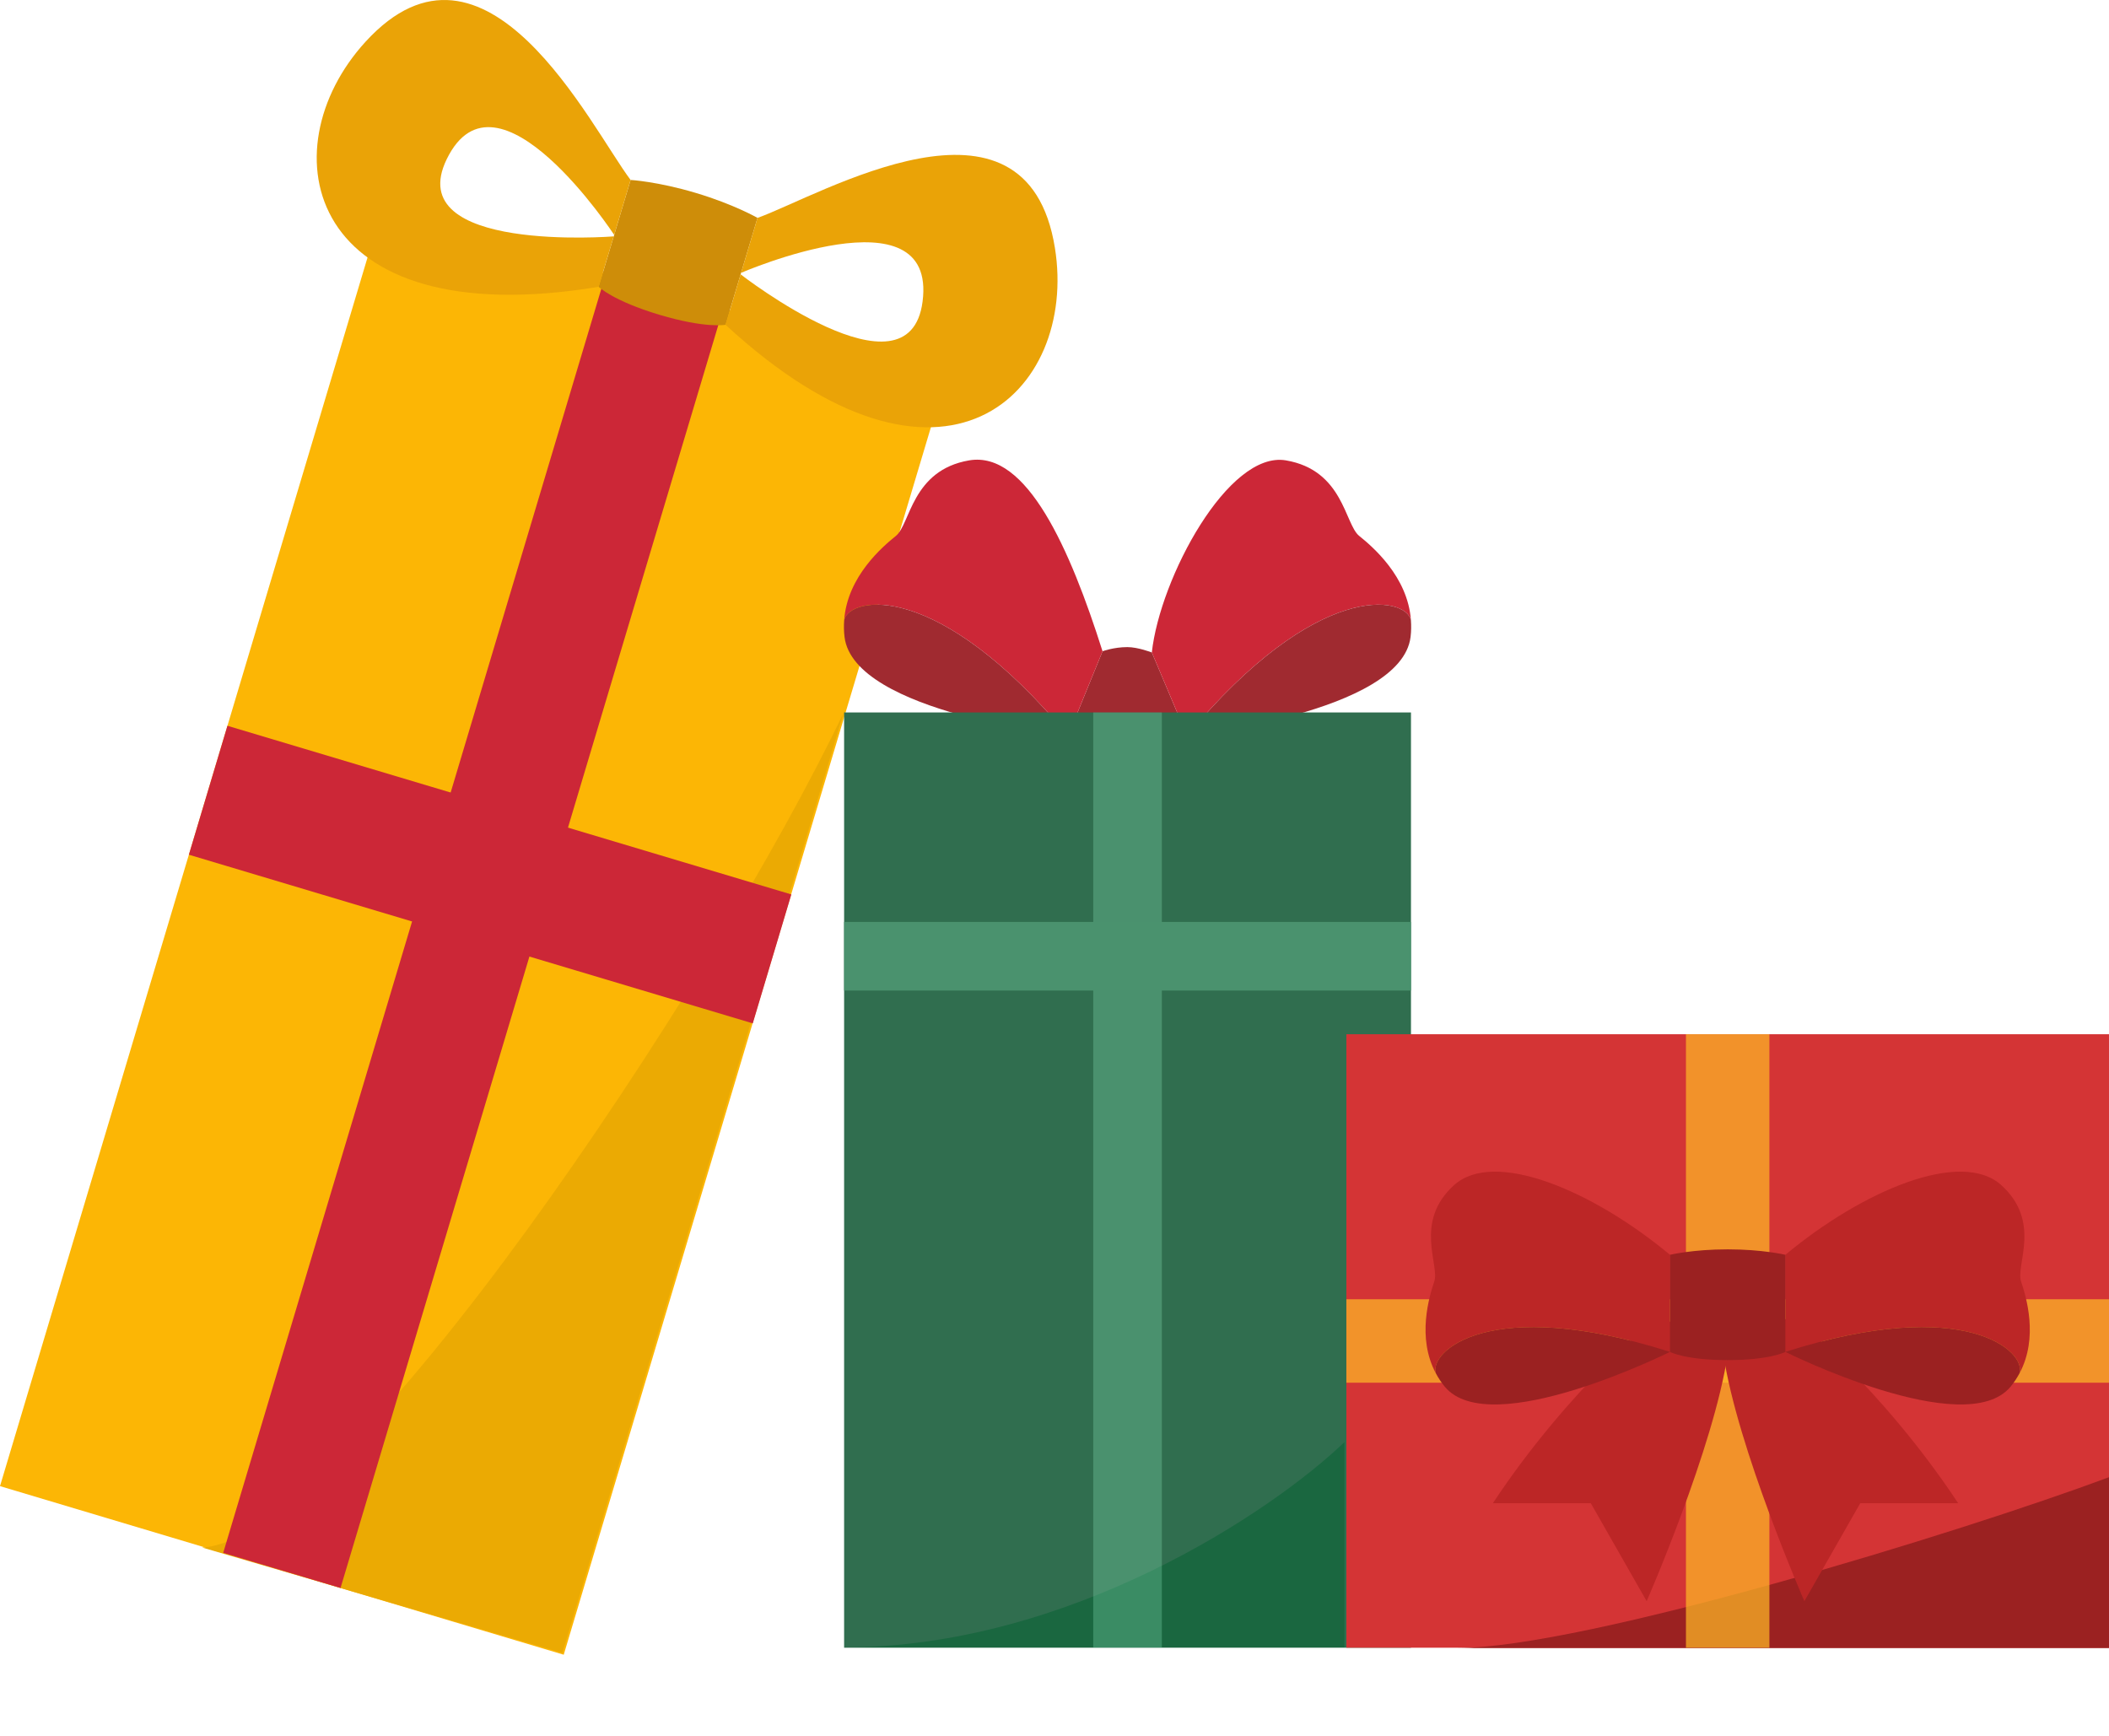
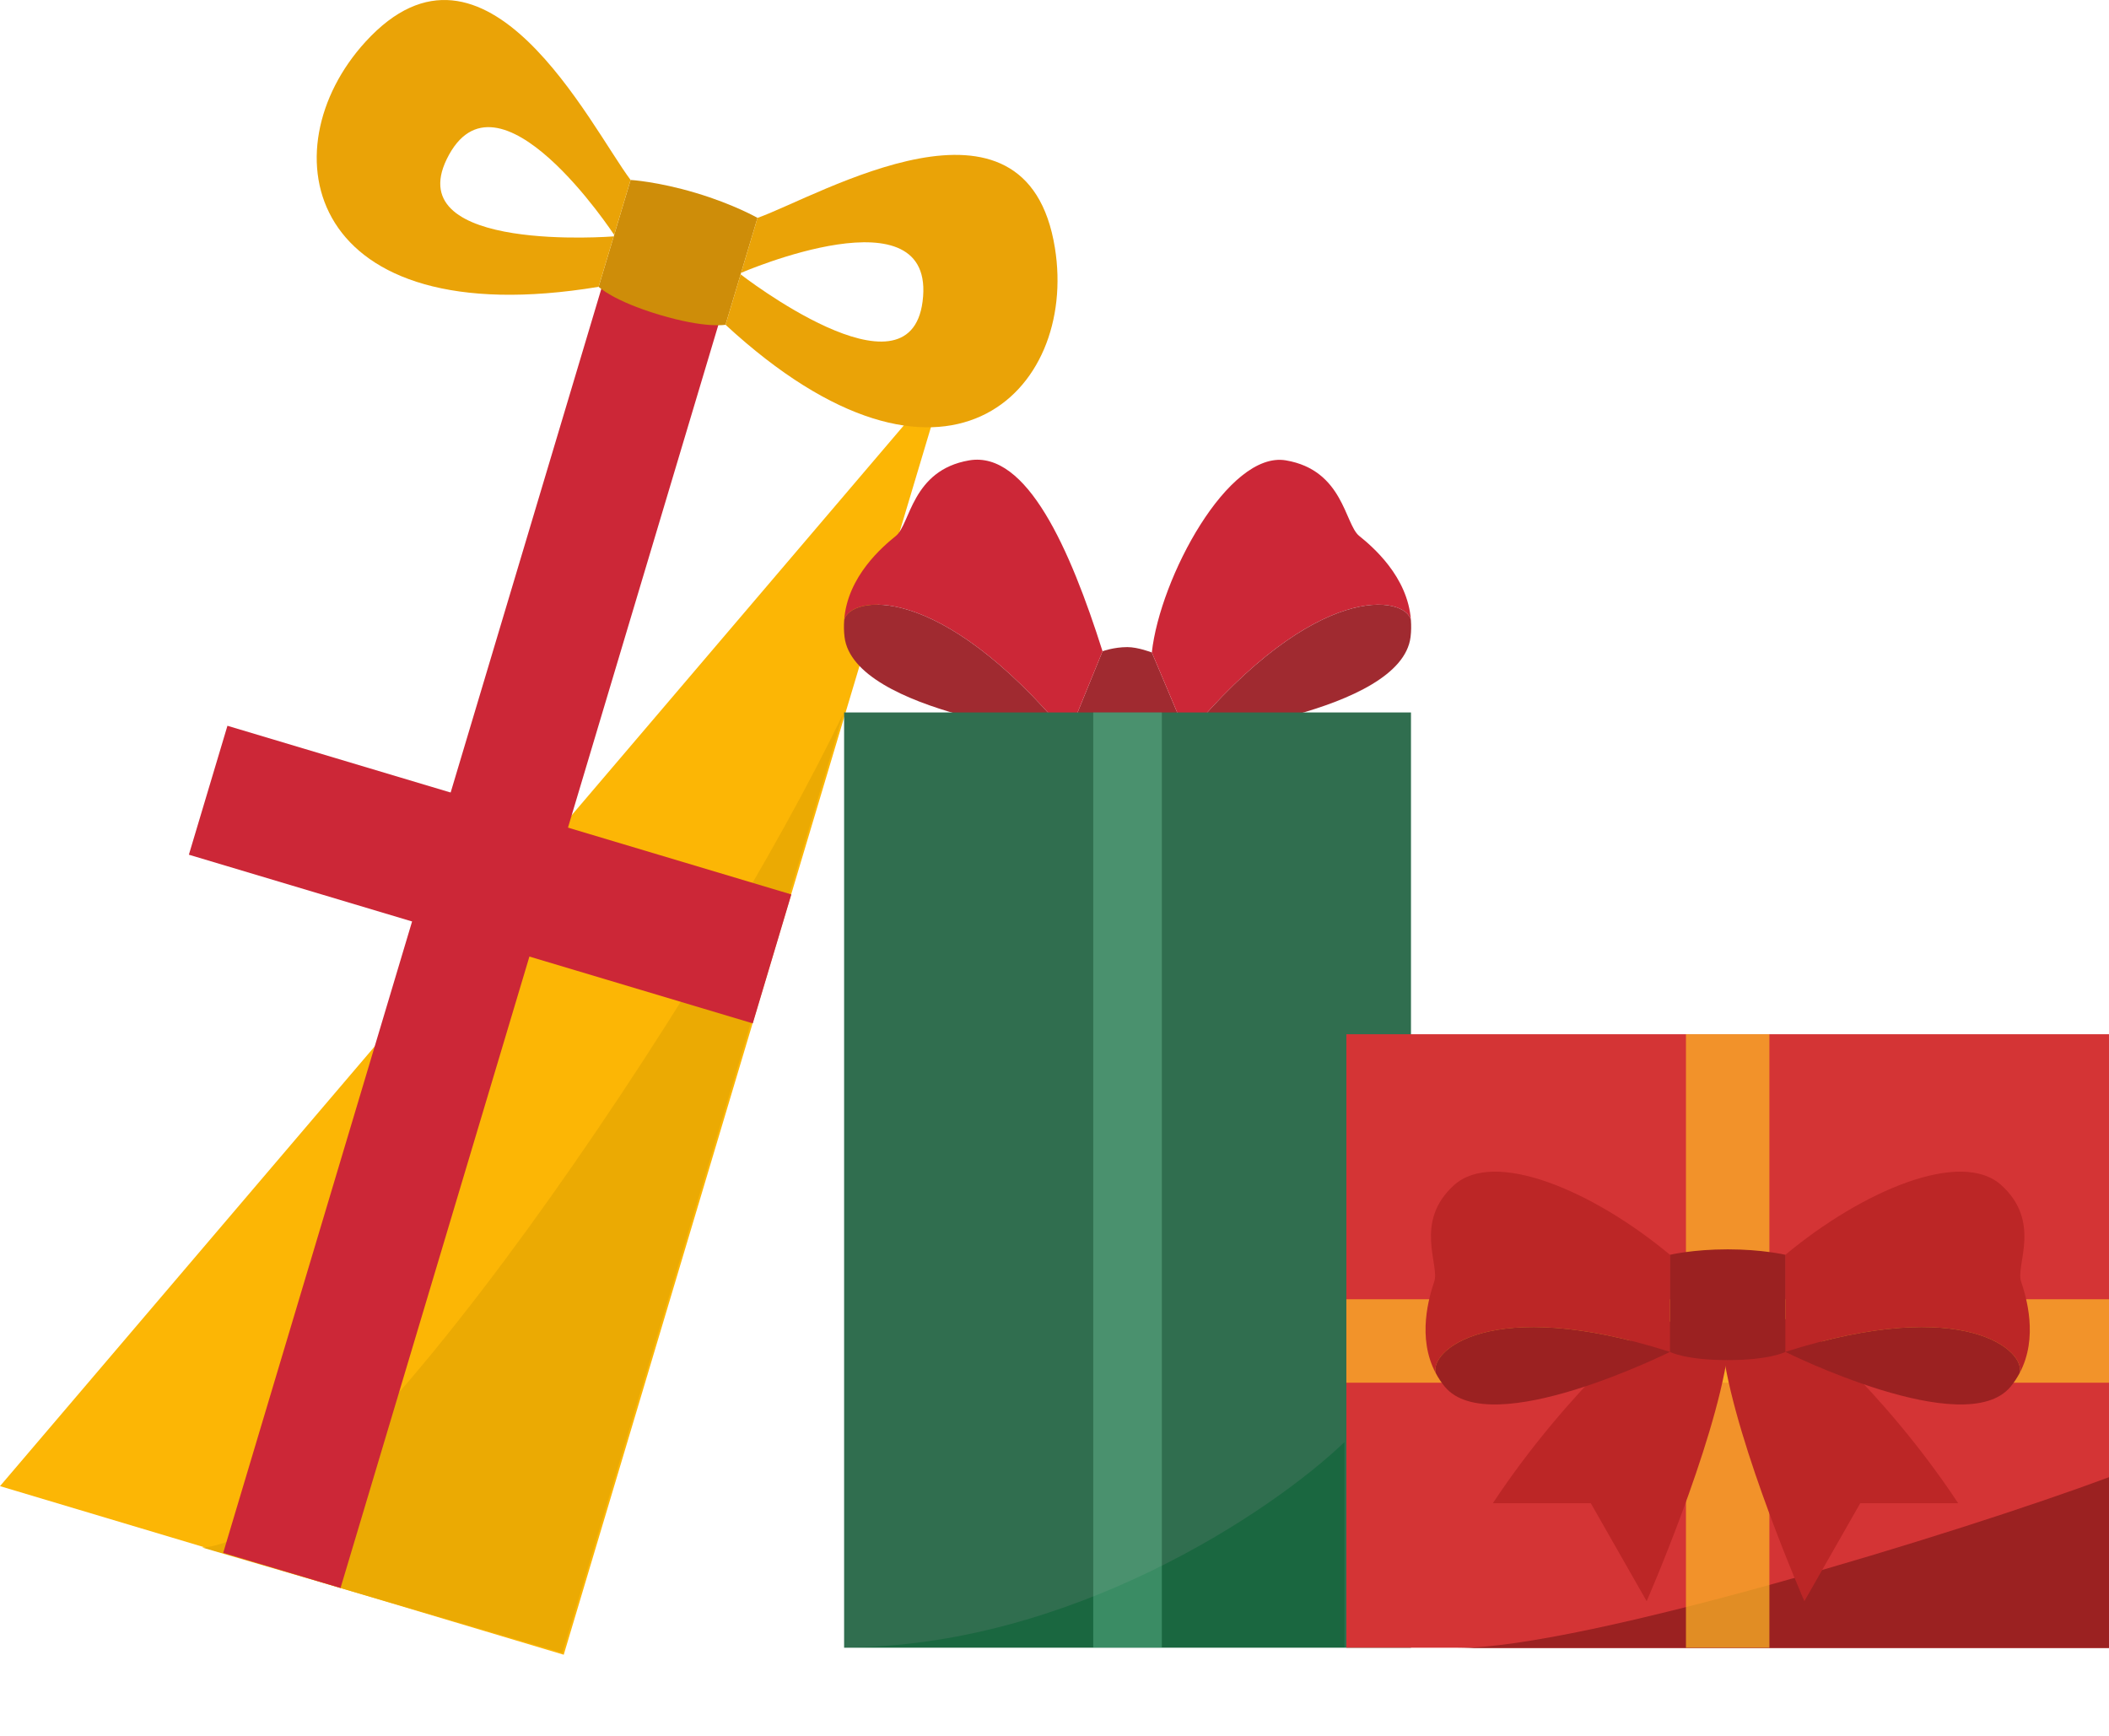
<svg xmlns="http://www.w3.org/2000/svg" width="300" height="247" viewBox="0 0 300 247" fill="none">
-   <path d="M-9.52937e-05 211.414L80.19 235.399L134.626 53.405L54.436 29.42L-9.52937e-05 211.414Z" fill="#FCB605" />
+   <path d="M-9.52937e-05 211.414L80.19 235.399L134.626 53.405L-9.52937e-05 211.414Z" fill="#FCB605" />
  <path d="M28.75 220.145C48.972 219.119 101.637 139.868 120 101.395L80 235.145L28.75 220.145Z" fill="#EBAA03" />
  <path d="M31.75 220.91L48.44 225.902L102.876 43.909L86.187 38.916L31.75 220.91Z" fill="#CC2737" />
  <path d="M26.867 121.589L32.353 103.248L112.566 127.241L107.08 145.582L26.867 121.589Z" fill="#CC2737" />
  <path d="M103.206 46.201C103.206 46.201 100.387 46.752 93.798 44.78C87.208 42.809 85.155 40.802 85.155 40.802L89.703 25.599C89.703 25.599 93.539 25.818 98.984 27.447C104.428 29.075 107.755 30.998 107.755 30.998L103.206 46.201Z" fill="#CE8D09" />
  <path d="M103.205 46.201C134.324 74.921 153.361 55.802 150.06 35.272C146.039 10.248 116.697 27.794 107.753 30.999L105.416 38.814C105.416 38.814 133.318 26.714 131.236 42.887C129.332 57.684 105.351 39.027 105.351 39.027L103.205 46.201Z" fill="#EAA307" />
  <path d="M85.153 40.802C43.376 47.719 37.964 21.286 51.995 5.939C69.097 -12.765 83.984 18.009 89.701 25.598L87.364 33.413C87.364 33.413 70.69 7.98 63.548 22.639C57.014 36.052 87.3 33.627 87.3 33.627L85.153 40.802Z" fill="#EAA307" />
  <path d="M168.85 104.664C168.85 104.664 166.962 105.788 160.373 105.788C153.785 105.788 151.93 104.664 151.93 104.664L156.834 92.647C156.834 92.647 158.411 92.056 160.373 92.056C161.862 92.056 163.843 92.816 163.843 92.816L168.85 104.664Z" fill="#A02A30" />
  <path d="M200.699 88.212C200.25 81.978 195.172 77.716 193.339 76.234C191.278 74.568 191.101 66.885 182.915 65.491C174.728 64.098 165.017 82.197 163.844 92.816L168.851 104.664C187.381 82.374 199.95 84.826 200.699 88.212Z" fill="#CC2737" />
  <path d="M200.649 90.618C200.752 89.785 200.754 88.985 200.699 88.212C199.952 84.827 187.381 82.374 168.852 104.664C168.852 104.664 199.323 101.414 200.649 90.618Z" fill="#A02A30" />
  <path d="M120.082 88.212C120.532 81.978 125.609 77.716 127.442 76.234C129.503 74.568 129.681 66.885 137.867 65.491C146.053 64.098 152.219 78.091 156.833 92.647L151.93 104.664C133.401 82.374 120.83 84.826 120.082 88.212Z" fill="#CC2737" />
  <path d="M120.133 90.618C120.03 89.785 120.027 88.985 120.083 88.212C120.83 84.827 133.401 82.374 151.93 104.664C151.93 104.664 121.459 101.414 120.133 90.618Z" fill="#A02A30" />
  <path d="M120.072 234.402H200.708V101.352H120.072V234.402Z" fill="#306E4F" />
  <path d="M191.517 234.402H299.999V147.128H191.517V234.402Z" fill="#D43435" />
  <path d="M191.517 196.701V184.83L300 184.83V196.701L191.517 196.701Z" fill="#F2932A" />
  <path d="M207.3 234.446C225.3 234.446 278.75 218.061 300 210.145V234.446H207.3Z" fill="#9B2121" />
  <path opacity="0.7" d="M239.823 147.128H251.693V234.402H239.823V147.128Z" fill="#FFBB25" />
  <path d="M254.909 187.148C254.909 187.148 267.607 197.307 278.548 213.848H264.612L256.667 227.783C256.667 227.783 247.098 205.902 245.143 192.617L254.909 187.148Z" fill="#BC2626" />
  <path d="M235.994 187.148C235.994 187.148 223.294 197.307 212.353 213.848H226.289L234.234 227.783C234.234 227.783 243.803 205.902 245.758 192.617L235.994 187.148Z" fill="#BC2626" />
  <path d="M204.264 195.398C201.485 190.275 203.33 184.376 204.026 182.291C204.808 179.947 201.085 173.821 206.816 168.612C212.547 163.402 226.612 169.393 237.553 178.51V192.315C211.793 184.118 203.15 192.364 204.264 195.398Z" fill="#BC2626" />
  <path d="M205.513 197.264C205.013 196.66 204.609 196.034 204.264 195.398C203.151 192.364 211.793 184.118 237.553 192.315C237.553 192.315 211.981 205.078 205.513 197.264Z" fill="#9B2121" />
  <path d="M287.252 195.398C290.031 190.275 288.185 184.376 287.49 182.291C286.709 179.947 290.431 173.821 284.701 168.612C278.97 163.402 264.904 169.393 253.964 178.51V192.315C279.723 184.118 288.366 192.364 287.252 195.398Z" fill="#BC2626" />
  <path d="M286.002 197.264C286.502 196.66 286.906 196.034 287.251 195.398C288.364 192.364 279.722 184.118 253.962 192.315C253.962 192.315 279.534 205.078 286.002 197.264Z" fill="#9B2121" />
  <path d="M253.964 192.324C253.964 192.324 251.749 193.486 245.758 193.486C239.767 193.486 237.553 192.324 237.553 192.324V178.504C237.553 178.504 240.81 177.729 245.758 177.729C250.707 177.729 253.964 178.504 253.964 178.504V192.324Z" fill="#9B2121" />
  <path d="M120 234.356C152 234.356 180.833 215.145 191.25 205.145V234.356H120Z" fill="#1A6740" />
  <path opacity="0.3" d="M155.512 101.352H165.269V234.402H155.512V101.352Z" fill="#88E5B7" />
-   <path d="M120.072 140.912V131.153H200.709V140.912H120.072Z" fill="#4A926E" />
</svg>